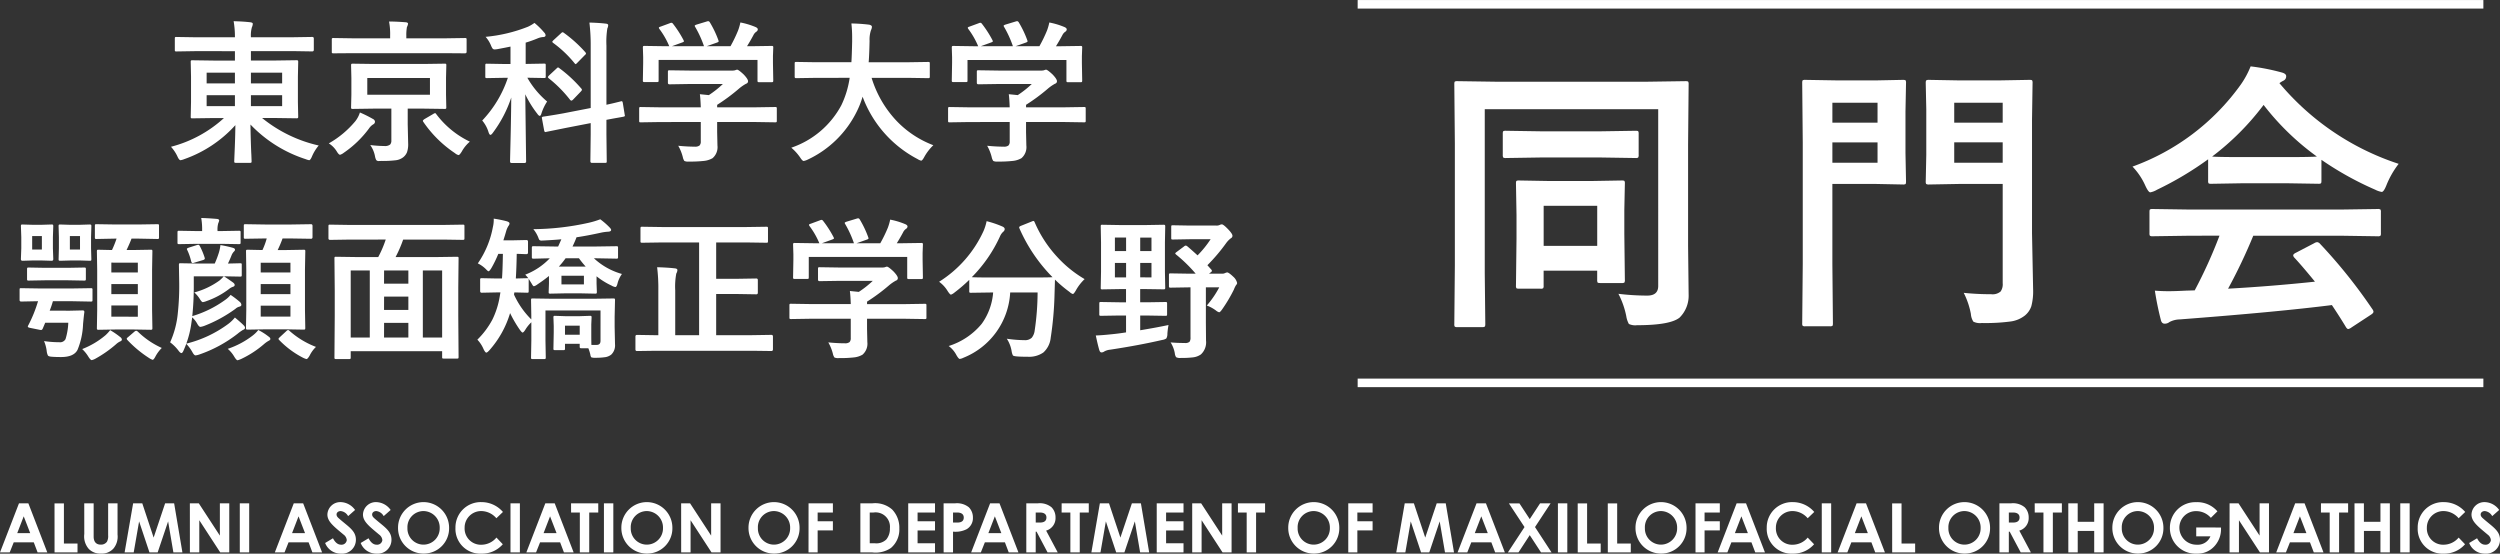
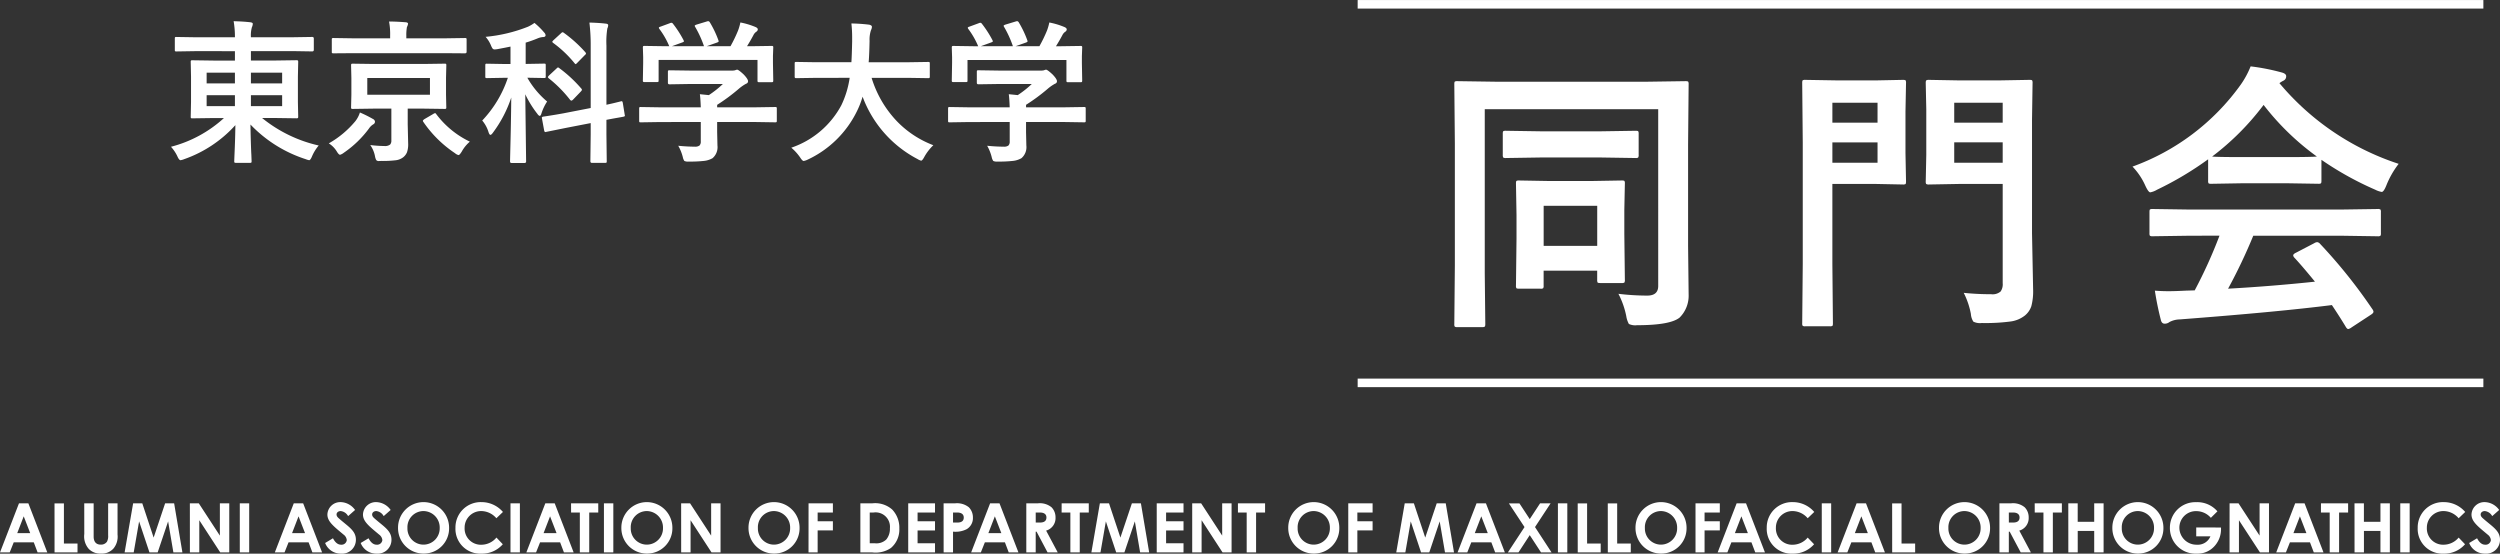
<svg xmlns="http://www.w3.org/2000/svg" width="292.584" height="64.796" viewBox="0 0 292.584 64.796">
  <rect x="0" y="0" width="292.584" height="64.796" fill="#333333" stroke="none" />
  <g id="グループ_6045" data-name="グループ 6045" transform="translate(-918.608 -2608.348)">
-     <path id="パス_15063" data-name="パス 15063" d="M12.146-12.727l-2.232.044a.278.278,0,0,1-.176-.035.328.328,0,0,1-.026-.167v-1.336q0-.141.035-.167a.328.328,0,0,1,.167-.026l2.232.035h2.61l2.268-.035q.141,0,.167.035a.3.3,0,0,1,.026.158v1.336a.278.278,0,0,1-.035.176.3.3,0,0,1-.158.026l-2.268-.044H14q-.185.51-.58,1.336h.756l2.074-.035q.141,0,.167.035a.328.328,0,0,1,.026.167l-.035,2.1v4.764l.035,2.083a.334.334,0,0,1-.031.185q-.031.035-.163.035l-2.074-.035h-1.96l-2.065.035q-.149,0-.176-.044a.355.355,0,0,1-.026-.176l.035-2.083V-9.07l-.035-2.153q0-.149.035-.176a.328.328,0,0,1,.167-.026l1.564.035a12.407,12.407,0,0,0,.536-1.336Zm2.593,9.141V-4.9h-3.1v1.31Zm-3.1-2.646h3.1V-7.409h-3.1Zm0-3.683v1.151h3.1V-9.914ZM6.785-4.289l1.494-.035q.2,0,.2.158V-4.1q-.053.334-.149,1.354A8.708,8.708,0,0,1,7.682.29q-.431.844-1.925.844-.65,0-1.081-.035-.369-.026-.457-.141A1.482,1.482,0,0,1,4.078.466a4.279,4.279,0,0,0-.316-1.2A12.28,12.28,0,0,0,5.537-.6a.727.727,0,0,0,.738-.36A7.38,7.38,0,0,0,6.6-2.883H3.9l-.29.686q-.079.167-.193.167a.971.971,0,0,1-.185-.026L2.1-2.285q-.237-.053-.237-.149a.283.283,0,0,1,.044-.123A15.545,15.545,0,0,0,3.059-5.4L1.1-5.361q-.2,0-.2-.176v-1.2q0-.141.035-.167A.328.328,0,0,1,1.1-6.926L3.3-6.891H7l2.215-.035a.32.32,0,0,1,.193.035.3.3,0,0,1,.026.158v1.2q0,.123-.044.149a.355.355,0,0,1-.176.026L7-5.4H4.8a10.65,10.65,0,0,1-.378,1.107ZM7.954-14.344,9.1-14.379q.149,0,.176.044a.328.328,0,0,1,.026.167L9.264-12.9v1.31L9.3-10.336q0,.149-.035.176a.328.328,0,0,1-.167.026l-1.143-.035H6.908l-1.239.035q-.149,0-.176-.035a.328.328,0,0,1-.026-.167L5.5-11.593V-12.9l-.035-1.266a.3.3,0,0,1,.035-.185.328.328,0,0,1,.167-.026l1.151.035Zm.018,2.9v-1.582H6.785v1.582Zm-5.563-2.9H3.489l1.169-.035q.132,0,.158.044a.328.328,0,0,1,.026.167L4.8-12.9v1.31l.044,1.257q0,.2-.185.2l-1.169-.035H2.408l-1.169.035q-.185,0-.185-.2L1.1-11.593V-12.9l-.044-1.266a.3.3,0,0,1,.035-.185.251.251,0,0,1,.149-.026Zm1.1,2.9v-1.582H2.373v1.582ZM6.513-7.849H3.92l-1.942.035A.278.278,0,0,1,1.8-7.849a.3.3,0,0,1-.026-.158V-9.149q0-.141.044-.167a.275.275,0,0,1,.158-.026l1.942.035H6.513l1.942-.035a.278.278,0,0,1,.176.035.3.3,0,0,1,.026.158v1.143q0,.141-.044.167a.275.275,0,0,1-.158.026ZM11.5-2.013a8.982,8.982,0,0,1,1.178.809.4.4,0,0,1,.193.29q0,.149-.22.229a1.937,1.937,0,0,0-.466.325A13.886,13.886,0,0,1,9.791,1.318a1.619,1.619,0,0,1-.448.176q-.141,0-.4-.413A4.24,4.24,0,0,0,8.227.2,9.549,9.549,0,0,0,10.96-1.424,4.563,4.563,0,0,0,11.5-2.013Zm3.208.141A9.678,9.678,0,0,0,17.543.07a4.151,4.151,0,0,0-.721.958q-.22.431-.352.431a1.787,1.787,0,0,1-.431-.22,13.451,13.451,0,0,1-2.522-2.1.282.282,0,0,1-.079-.149q0-.07.185-.211l.738-.633a.38.38,0,0,1,.193-.088A.345.345,0,0,1,14.7-1.872ZM29.593-12.744l-2.25.035a.278.278,0,0,1-.176-.035.3.3,0,0,1-.026-.158v-1.318q0-.141.035-.167a.328.328,0,0,1,.167-.026l2.25.035h3.146l2.268-.035q.176,0,.176.193V-12.9q0,.193-.176.193l-2.268-.035H31.676a13.636,13.636,0,0,1-.571,1.354h.967l2.074-.035q.141,0,.167.035a.3.3,0,0,1,.026.158L34.3-9.141v4.781l.035,2.065a.334.334,0,0,1-.031.185q-.031.035-.163.035l-2.074-.035H29.681l-2.065.035q-.158,0-.193-.044a.355.355,0,0,1-.026-.176l.035-2.065V-9.07L27.4-11.232q0-.141.035-.167a.416.416,0,0,1,.185-.026l1.705.035a8.615,8.615,0,0,0,.5-1.354ZM32.6-3.6V-4.878h-3.48V-3.6Zm-3.48-2.628H32.6V-7.409h-3.48ZM32.6-9.9h-3.48v1.134H32.6Zm-7,3.762a10.636,10.636,0,0,1,1.081.826.515.515,0,0,1,.176.325q0,.167-.22.22a1.08,1.08,0,0,0-.483.264,15.939,15.939,0,0,1-3.63,1.986,2.418,2.418,0,0,1-.457.123q-.158,0-.36-.343a2.882,2.882,0,0,0-.606-.773l-.088.624a11.635,11.635,0,0,1-.6,2.452,13.789,13.789,0,0,0,4.948-2.338,4.336,4.336,0,0,0,.738-.721q.729.606,1.046.932a.483.483,0,0,1,.141.255q0,.176-.255.272a5,5,0,0,0-.624.448A15.405,15.405,0,0,1,21.938.835a1.781,1.781,0,0,1-.448.105Q21.34.94,21.146.6a4.652,4.652,0,0,0-.738-1.011q-.088.246-.308.756-.132.325-.264.325-.105,0-.29-.22A4.9,4.9,0,0,0,18.519-.589a10.759,10.759,0,0,0,.905-3.48,29.551,29.551,0,0,0,.158-3.472L19.547-9.65q0-.141.035-.167a.328.328,0,0,1,.167-.026l2.065.035h1.925a11.52,11.52,0,0,0,.5-1.327,5.014,5.014,0,0,0,.167-.835,13.66,13.66,0,0,1,1.415.308q.29.079.29.22a.284.284,0,0,1-.123.229,1.474,1.474,0,0,0-.255.378q-.2.519-.448,1.028l1.424-.035q.141,0,.167.035a.3.3,0,0,1,.026.158V-8.5a.32.32,0,0,1-.035.193.3.3,0,0,1-.158.026l-1.89-.035q.615.4,1.055.721.2.149.2.29,0,.167-.237.229a1.465,1.465,0,0,0-.413.237,9.482,9.482,0,0,1-2.646,1.424,1.883,1.883,0,0,1-.431.123q-.132,0-.36-.378a3.389,3.389,0,0,0-.642-.756,9,9,0,0,0,2.962-1.406,5.59,5.59,0,0,0,.492-.483H21.287v1.1a33.578,33.578,0,0,1-.176,3.56,12.724,12.724,0,0,0,3.814-1.872A3.187,3.187,0,0,0,25.594-6.135Zm-1.1-5.977H21.63l-2.048.035a.278.278,0,0,1-.176-.035.3.3,0,0,1-.026-.158v-1.178q0-.141.044-.167a.275.275,0,0,1,.158-.026l2.048.035h.633v-.053a7.622,7.622,0,0,0-.105-1.477q.773.018,1.811.105.29.026.29.185a1.284,1.284,0,0,1-.105.316,2.578,2.578,0,0,0-.088.87v.053H24.5l2.048-.035a.32.32,0,0,1,.193.035.3.3,0,0,1,.026.158v1.178q0,.141-.044.167a.355.355,0,0,1-.176.026ZM28.837-2.03a7.122,7.122,0,0,1,1.213.773q.2.132.2.281,0,.123-.22.22a3.337,3.337,0,0,0-.466.325,11.711,11.711,0,0,1-2.716,1.784,2.894,2.894,0,0,1-.431.158q-.141,0-.4-.431a3.556,3.556,0,0,0-.756-.905,9.991,9.991,0,0,0,2.953-1.582A3.653,3.653,0,0,0,28.837-2.03Zm6.75,1.978A3.554,3.554,0,0,0,34.849.958q-.237.413-.378.413A2.371,2.371,0,0,1,34.04,1.2,10.647,10.647,0,0,1,31.28-.861.251.251,0,0,1,31.2-.993q0-.053.167-.211l.756-.7a.37.37,0,0,1,.2-.123.288.288,0,0,1,.176.105A10.038,10.038,0,0,0,35.587-.053ZM21.647-11.971a.745.745,0,0,1,.176-.035q.088,0,.167.149a7.971,7.971,0,0,1,.571,1.362.617.617,0,0,1,.018.105q0,.114-.246.185l-.967.29a.844.844,0,0,1-.22.053q-.1,0-.167-.211a6.352,6.352,0,0,0-.466-1.336.27.27,0,0,1-.035-.105q0-.079.255-.167Zm17.868-.642-2.268.035q-.2,0-.2-.176v-1.415q0-.141.035-.167a.328.328,0,0,1,.167-.026l2.268.035h10.96l2.268-.035a.32.32,0,0,1,.193.035.3.3,0,0,1,.026.158v1.415q0,.123-.044.149a.355.355,0,0,1-.176.026l-2.268-.035H45.791a14.735,14.735,0,0,1-.888,2.048h4.729l2.443-.035q.149,0,.176.035a.328.328,0,0,1,.026.167L52.242-7v3.261l.035,4.86q0,.141-.035.167a.328.328,0,0,1-.167.026H50.555q-.149,0-.176-.035a.3.3,0,0,1-.026-.158V.448h-10.7v.721a.278.278,0,0,1-.035.176.328.328,0,0,1-.167.026H37.942q-.141,0-.167-.044a.275.275,0,0,1-.026-.158l.035-4.9V-6.609L37.749-10.4q0-.149.035-.176a.328.328,0,0,1,.167-.026l2.443.035h2.479a13.185,13.185,0,0,0,.879-2.048ZM50.353-9H48.094v7.849h2.259Zm-10.7,0v7.849h2.232V-9Zm3.9,7.849H46.4V-2.865H43.559Zm0-3.226H46.4V-5.941H43.559Zm0-3.076H46.4V-9H43.559ZM54.527-9.826a10.953,10.953,0,0,0,1.767-4.263,3.578,3.578,0,0,0,.1-.835,1.133,1.133,0,0,0-.009-.141,13.844,13.844,0,0,1,1.529.308q.325.105.325.255a.489.489,0,0,1-.123.29,2.312,2.312,0,0,0-.272.624q-.149.527-.325,1.063H58.6l1.617-.035q.185,0,.185.2V-11.1q0,.193-.185.193l-.352-.009q-.36-.018-.782-.026-.026,1.591-.105,2.883l1.336-.035h.123a4.658,4.658,0,0,0-.36-.413,7.857,7.857,0,0,0,2.874-1.916q-.809.018-1.45.035l-.431.009q-.158,0-.193-.044a.355.355,0,0,1-.026-.176v-1.046q0-.141.044-.167a.355.355,0,0,1,.176-.026l2.391.035h.466q.044-.079.378-.844-.729.07-2.074.141-.141.009-.22.009a.39.39,0,0,1-.272-.07,1.277,1.277,0,0,1-.132-.281,3.7,3.7,0,0,0-.58-.984,30.685,30.685,0,0,0,6.513-.756,9.872,9.872,0,0,0,1.318-.4,8.329,8.329,0,0,1,1.072.932q.2.2.2.308,0,.185-.325.211a5.63,5.63,0,0,0-.791.1q-1.661.369-2.936.554-.141.4-.466,1.081h2.733l2.4-.035q.141,0,.167.035a.3.3,0,0,1,.026.158V-10.6a.32.32,0,0,1-.035.193.3.3,0,0,1-.158.026l-2.4-.044h-.229a7.926,7.926,0,0,0,3.278,1.837,3.353,3.353,0,0,0-.527,1.151q-.1.378-.246.378a1.272,1.272,0,0,1-.439-.167,8.665,8.665,0,0,1-1.758-1.09v.844l.035.984q0,.149-.044.176a.355.355,0,0,1-.176.026l-1.687-.035H64.731l-1.7.035a.3.3,0,0,1-.185-.035.328.328,0,0,1-.026-.167l.035-.967v-.9q-.58.475-1.345.984a1.191,1.191,0,0,1-.413.22q-.1,0-.255-.29-.36-.58-.378-.606a.437.437,0,0,1,.018.158v1.292q0,.149-.035.176a.3.3,0,0,1-.158.026l-1.477-.035a1.2,1.2,0,0,0-.044.264,9.855,9.855,0,0,0,2.021,2.9v-.483L60.759-5.52q0-.149.035-.176a.3.3,0,0,1,.158-.026l2.391.035h4.623l2.417-.035a.278.278,0,0,1,.176.035.328.328,0,0,1,.026.167l-.044,1.942V-2.4L70.585-.36a1.491,1.491,0,0,1-.431,1.2,1.515,1.515,0,0,1-.659.3,7.277,7.277,0,0,1-1.16.079,1.4,1.4,0,0,1-.527-.053A.677.677,0,0,1,67.7.861a4.3,4.3,0,0,0-.237-.756h-.791q-.158,0-.185-.035a.239.239,0,0,1-.035-.158V-.413H64.731V.123A.286.286,0,0,1,64.7.294a.286.286,0,0,1-.171.031H63.58q-.149,0-.176-.035a.328.328,0,0,1-.026-.167l.035-1.872v-.738l-.035-1a.286.286,0,0,1,.031-.171.264.264,0,0,1,.163-.031l1.283.044h1.512l1.274-.044a.278.278,0,0,1,.176.035.328.328,0,0,1,.026.167l-.035.809v.809q0,1.371.018,1.582h.615q.448,0,.448-.483V-4.315H62.446V-.809l.035,1.978q0,.141-.044.176a.355.355,0,0,1-.176.026h-1.31q-.141,0-.167-.035a.328.328,0,0,1-.026-.167l.035-1.978V-2.936a4.09,4.09,0,0,0-.686.844q-.22.36-.343.36-.079,0-.308-.308a14.168,14.168,0,0,1-1.151-1.969A11.479,11.479,0,0,1,55.881.343q-.246.272-.36.272T55.213.237A3.724,3.724,0,0,0,54.475-.9a9.62,9.62,0,0,0,1.758-2.347,9.736,9.736,0,0,0,.853-2.663l.088-.519h-.466l-1.731.035q-.176,0-.176-.2V-7.884a.3.3,0,0,1,.035-.185.23.23,0,0,1,.141-.026l1.731.035h.65q.07-.835.105-2.883h-.536a13.5,13.5,0,0,1-.817,1.679q-.229.36-.316.36t-.272-.2A3.525,3.525,0,0,0,54.527-9.826ZM66.946-7.365v-1.02H64.318v1.02ZM64.011-9.448h3.146a11.572,11.572,0,0,1-.791-.976H64.8A9.637,9.637,0,0,1,64.011-9.448ZM66.454-2.54H64.731v1.063h1.723Zm9.686-9.738-2.373.035a.278.278,0,0,1-.176-.035.3.3,0,0,1-.026-.158v-1.477q0-.141.044-.176a.275.275,0,0,1,.158-.026l2.373.035h9.773l2.382-.035q.141,0,.167.035a.328.328,0,0,1,.026.167v1.477q0,.141-.035.167a.3.3,0,0,1-.158.026l-2.382-.035H82.424v4.254h2.5l2.2-.035q.176,0,.176.193V-6.4q0,.193-.176.193l-2.2-.035h-2.5v4.816h4.21l2.25-.035q.185,0,.185.2V.229q0,.2-.185.2L86.634.4H75.384L73.151.431q-.176,0-.176-.2V-1.257q0-.2.176-.2l2.232.035h.272V-6.636a20.313,20.313,0,0,0-.141-2.742q1.257.035,2.065.132.308.026.308.211a.909.909,0,0,1-.132.4,8.333,8.333,0,0,0-.123,1.969v5.247h2.795V-12.278Zm17.3,8.93-2.25.035q-.141,0-.167-.035a.3.3,0,0,1-.026-.158V-4.9q0-.149.035-.176a.3.3,0,0,1,.158-.026l2.25.035h4.737q-.035-1.011-.105-1.529l1.046.105a11.669,11.669,0,0,0,1.635-1.292H96.864l-2.329.035q-.193,0-.193-.176V-9.185q0-.141.035-.167a.3.3,0,0,1,.158-.026l2.329.035h4.878a1.483,1.483,0,0,0,.431-.035.994.994,0,0,1,.229-.07q.176,0,.782.571.5.527.5.773a.291.291,0,0,1-.22.29,4.823,4.823,0,0,0-.861.6,21.89,21.89,0,0,1-2.522,1.863v.29h4.5l2.25-.035a.278.278,0,0,1,.176.035.328.328,0,0,1,.026.167v1.389a.264.264,0,0,1-.031.163.286.286,0,0,1-.171.031l-2.25-.035h-4.5V-2.18l.035,1.564A1.691,1.691,0,0,1,99.545.861a2.511,2.511,0,0,1-.993.316,14.317,14.317,0,0,1-1.767.079,1.05,1.05,0,0,1-.519-.07,1.164,1.164,0,0,1-.185-.448A5.208,5.208,0,0,0,95.546-.58q1.072.105,1.925.105a.835.835,0,0,0,.563-.141.671.671,0,0,0,.141-.483v-2.25Zm.044-11.118,1.081-.4a.534.534,0,0,1,.193-.053q.1,0,.2.141a12.534,12.534,0,0,1,1.2,1.872.5.5,0,0,1,.053.149q0,.062-.22.141l-1.187.431h3.744a12.157,12.157,0,0,0-1.028-2.25.3.3,0,0,1-.053-.132q0-.062.22-.141l1.187-.36a.647.647,0,0,1,.167-.035q.105,0,.193.141a11.874,11.874,0,0,1,.993,2.092.512.512,0,0,1,.026.123q0,.07-.229.149l-1.169.413h2.777A16.333,16.333,0,0,0,102.516-14a6,6,0,0,0,.272-.949,8.821,8.821,0,0,1,1.775.536q.255.114.255.272a.341.341,0,0,1-.176.272,1.046,1.046,0,0,0-.343.413q-.378.7-.738,1.274h.466l2.373-.035a.32.32,0,0,1,.193.035.3.3,0,0,1,.026.158l-.035.976v.826l.035,2.013q0,.158-.044.193a.355.355,0,0,1-.176.026h-1.415q-.149,0-.176-.044a.355.355,0,0,1-.026-.176v-2.373H93.261v2.373q0,.149-.035.176a.3.3,0,0,1-.158.026H91.644a.32.32,0,0,1-.193-.035.328.328,0,0,1-.026-.167l.035-2.03v-.668l-.035-1.116q0-.141.044-.167a.355.355,0,0,1,.176-.026l2.373.035H94.5a9.271,9.271,0,0,0-1.151-2.013.32.32,0,0,1-.062-.141Q93.287-14.405,93.48-14.467Zm32.063,6.478a5.4,5.4,0,0,0-1.037,1.345q-.237.4-.343.4a.962.962,0,0,1-.378-.237,15.178,15.178,0,0,1-1.714-1.45q0,.07-.053,1.784a39.25,39.25,0,0,1-.448,5.036A2.667,2.667,0,0,1,120.718.6a2.914,2.914,0,0,1-1.828.5q-.791,0-1.23-.035t-.51-.123A1.727,1.727,0,0,1,117,.431a3.8,3.8,0,0,0-.562-1.441,14.623,14.623,0,0,0,2.057.167,1.136,1.136,0,0,0,.861-.281,1.659,1.659,0,0,0,.343-.835,31.069,31.069,0,0,0,.343-4.465h-3.208a8.721,8.721,0,0,1-5.467,7.638,1.344,1.344,0,0,1-.439.141q-.123,0-.378-.431a3.135,3.135,0,0,0-.914-1.081,8.173,8.173,0,0,0,3.867-2.6,7.177,7.177,0,0,0,1.336-3.665h-.22l-2.373.035a.278.278,0,0,1-.176-.035.3.3,0,0,1-.026-.158V-7.9a18.638,18.638,0,0,1-1.74,1.494,1.282,1.282,0,0,1-.4.237q-.114,0-.378-.4a3.7,3.7,0,0,0-1.011-1.107,13.75,13.75,0,0,0,5.2-5.941,5.767,5.767,0,0,0,.36-1.151,11.546,11.546,0,0,1,1.863.633q.255.114.255.308a.423.423,0,0,1-.141.272,1.486,1.486,0,0,0-.413.571,16.466,16.466,0,0,1-3.3,4.772q.51.035,2.268.035h4.843q1.978,0,2.338-.035a18.889,18.889,0,0,1-3.867-5.7.475.475,0,0,1-.035-.141q0-.079.2-.167l1.274-.51a.6.6,0,0,1,.2-.062q.079,0,.141.158a14.252,14.252,0,0,0,2.637,4.052A13.693,13.693,0,0,0,125.543-7.989Zm9.439,2.681a.3.3,0,0,1,.185.035.328.328,0,0,1,.026.167v1.222q0,.141-.035.167a.355.355,0,0,1-.176.026l-2.145-.035h-.791V-2q1.9-.316,3.313-.615a8.931,8.931,0,0,0-.132,1.046.971.971,0,0,1-.132.536,1.206,1.206,0,0,1-.475.167Q131.9-.237,128.54.272a1.781,1.781,0,0,0-.677.2.6.6,0,0,1-.343.123q-.167,0-.255-.272-.167-.554-.413-1.714.694-.018,1.837-.141.826-.079,1.705-.22V-3.727H129.6l-2.136.035a.278.278,0,0,1-.176-.035.3.3,0,0,1-.026-.158V-5.106q0-.149.035-.176a.328.328,0,0,1,.167-.026l2.136.035h.791V-6.82h-.668l-2.1.035q-.141,0-.167-.035a.3.3,0,0,1-.026-.158l.035-1.854V-12.3l-.035-1.846q0-.149.035-.176a.3.3,0,0,1,.158-.026l2.1.035h2.953l2.083-.035q.158,0,.185.035a.258.258,0,0,1,.035.167l-.035,1.846v3.463l.035,1.854q0,.141-.044.167a.355.355,0,0,1-.176.026L132.68-6.82h-.633v1.547h.791Zm-1.617-2.883V-9.879h-1.318v1.688Zm-4.28,0h1.31V-9.879h-1.31Zm4.28-4.658h-1.318v1.582h1.318Zm-4.28,1.582h1.31V-12.85h-1.31Zm8.473-.562q.422.352,1.2,1.063a11.976,11.976,0,0,0,1.529-1.89h-2.417l-2,.035q-.141,0-.167-.035a.3.3,0,0,1-.026-.158v-1.274q0-.149.035-.176a.3.3,0,0,1,.158-.026l2,.035h3.067a.822.822,0,0,0,.413-.07.579.579,0,0,1,.255-.07q.176,0,.712.554t.527.791a.334.334,0,0,1-.2.29,2.809,2.809,0,0,0-.554.58,21.143,21.143,0,0,1-2.18,2.566q.431.483.448.5a.252.252,0,0,1,.079.158q0,.088-.149.185l-.193.149h1.529a.7.7,0,0,0,.325-.062,1.224,1.224,0,0,1,.264-.088q.2,0,.721.5a1.388,1.388,0,0,1,.457.747.423.423,0,0,1-.132.246,2.9,2.9,0,0,0-.246.51,17.347,17.347,0,0,1-1.389,2.338q-.229.325-.343.325a.993.993,0,0,1-.36-.2,4.237,4.237,0,0,0-1.081-.589A11.136,11.136,0,0,0,141.3-7.022h-1.564V-2.9l.018,2.109a1.92,1.92,0,0,1-.6,1.617,2.02,2.02,0,0,1-.905.343,10.961,10.961,0,0,1-1.45.07.963.963,0,0,1-.545-.088A.976.976,0,0,1,136.1.686a3.571,3.571,0,0,0-.492-1.266q.765.07,1.661.07a.758.758,0,0,0,.554-.141.832.832,0,0,0,.114-.519V-7.022h-.167l-2.162.035q-.141,0-.167-.035a.3.3,0,0,1-.026-.158V-8.446a.3.3,0,0,1,.035-.185.3.3,0,0,1,.158-.026l2.162.035h.773a17.074,17.074,0,0,0-2.285-2.232q-.105-.088-.105-.141t.158-.167l.87-.65a.365.365,0,0,1,.2-.1A.359.359,0,0,1,137.558-11.83Z" transform="translate(920 2649)" fill="#fff" />
    <path id="パス_15065" data-name="パス 15065" d="M-34.983-1.418a28.463,28.463,0,0,0,3.368.209q1.289,0,1.289-1.128V-23.026h-20.3V-3.851l.064,5.978q0,.258-.081.306a.6.6,0,0,1-.306.048h-2.884a.484.484,0,0,1-.3-.056.484.484,0,0,1-.056-.3l.064-6.9v-14.2l-.064-6.961q0-.274.064-.322a.6.6,0,0,1,.306-.048l4.383.064h17.918l4.383-.064q.274,0,.322.064a.6.6,0,0,1,.048.306l-.064,7.058V-7.058l.064,5.72A3.605,3.605,0,0,1-27.828,1.37q-1.112.886-4.979.886a1.736,1.736,0,0,1-.951-.145,2.783,2.783,0,0,1-.306-.918A9.79,9.79,0,0,0-34.983-1.418Zm-9.12-.6h-2.5q-.274,0-.322-.064a.555.555,0,0,1-.048-.29l.064-5.543v-2.707l-.064-3.706q0-.258.064-.306a.555.555,0,0,1,.29-.048l3.642.064h4.721l3.674-.064q.258,0,.306.064a.555.555,0,0,1,.048.29l-.064,3.11v2.771l.064,5.382a.566.566,0,0,1-.056.33.524.524,0,0,1-.314.056h-2.5q-.274,0-.322-.064a.71.71,0,0,1-.048-.322V-4.125h-6.268v1.756a.484.484,0,0,1-.056.3A.524.524,0,0,1-44.1-2.014Zm.371-9.7v4.689h6.268v-4.689Zm-.29-5.656-4.125.064a.51.51,0,0,1-.322-.064.71.71,0,0,1-.048-.322v-2.449q0-.258.064-.306a.6.6,0,0,1,.306-.048l4.125.064h6.929l4.125-.064q.258,0,.306.064a.555.555,0,0,1,.048.29v2.449a.548.548,0,0,1-.064.338.555.555,0,0,1-.29.048l-4.125-.064ZM5.43-1.531a31.258,31.258,0,0,0,3.207.161,1.444,1.444,0,0,0,1.112-.322,1.477,1.477,0,0,0,.242-.967V-14.276H4.947l-3.561.064a.588.588,0,0,1-.354-.064.6.6,0,0,1-.048-.306l.064-3.11v-5.3L.983-26.087q0-.274.081-.322a.65.65,0,0,1,.322-.048l3.561.064H9.523l3.593-.064q.274,0,.322.064a.6.6,0,0,1,.048.306l-.064,4.318V-8.508l.129,6.574A6.827,6.827,0,0,1,13.342.032a2.388,2.388,0,0,1-.741,1.08,3.419,3.419,0,0,1-1.692.709A22.334,22.334,0,0,1,7.541,2a1.722,1.722,0,0,1-.983-.161,1.9,1.9,0,0,1-.29-.9A9.218,9.218,0,0,0,5.43-1.531ZM4.318-16.758H9.99v-2.385H4.318ZM9.99-23.783H4.318v2.336H9.99Zm-14.873-2.61,3.19-.064q.274,0,.322.064a.6.6,0,0,1,.048.306l-.064,3.352v4.818l.064,3.335q0,.274-.064.322a.6.6,0,0,1-.306.048l-3.19-.064h-5.06V-4.9l.064,6.929q0,.258-.064.306a.555.555,0,0,1-.29.048h-2.884a.484.484,0,0,1-.3-.056.484.484,0,0,1-.056-.3l.064-6.929V-19.11l-.064-6.977q0-.274.064-.322a.6.6,0,0,1,.306-.048l3.819.064Zm.226,9.636v-2.385H-9.942v2.385Zm0-7.025H-9.942v2.336h5.285ZM31.921-8.218l-4.367.064a.548.548,0,0,1-.338-.064.555.555,0,0,1-.048-.29v-2.481q0-.258.064-.306a.65.65,0,0,1,.322-.048l4.367.064H49.5l4.367-.064a.548.548,0,0,1,.338.064.555.555,0,0,1,.048.29v2.481a.484.484,0,0,1-.056.3.566.566,0,0,1-.33.056L49.5-8.218H39.317a62.9,62.9,0,0,1-2.949,6.2q5.156-.29,10.167-.822-1.515-1.853-2.4-2.8a.455.455,0,0,1-.145-.274q0-.161.338-.322l2.111-1.1a.793.793,0,0,1,.354-.129.53.53,0,0,1,.338.193A60.86,60.86,0,0,1,53.271.4a.511.511,0,0,1,.113.274q0,.161-.274.338l-2.288,1.5a1,1,0,0,1-.387.193q-.129,0-.274-.226Q49.5,1.37,48.518-.1,42.121.709,30.7,1.579a2.684,2.684,0,0,0-1.192.306.876.876,0,0,1-.564.193q-.354,0-.451-.467a34.558,34.558,0,0,1-.693-3.4q.757.064,1.6.064.806,0,2-.064l1.063-.032a55.472,55.472,0,0,0,2.9-6.4Zm24.412-8.411a10.352,10.352,0,0,0-1.418,2.465q-.322.822-.564.822a2.582,2.582,0,0,1-.757-.258,37.223,37.223,0,0,1-6.3-3.5v2.449q0,.258-.064.306a.555.555,0,0,1-.29.048L43.2-14.357H38.125l-3.738.064q-.258,0-.306-.064a.555.555,0,0,1-.048-.29v-2.514A38.206,38.206,0,0,1,28.054-13.6a2.374,2.374,0,0,1-.79.306q-.226,0-.6-.822a7.684,7.684,0,0,0-1.482-2.191,26.761,26.761,0,0,0,12.665-9.587,10.3,10.3,0,0,0,1.16-2.143,24.947,24.947,0,0,1,3.561.693q.6.145.6.451a.551.551,0,0,1-.322.532,2.658,2.658,0,0,0-.467.29A30.6,30.6,0,0,0,56.333-16.629ZM34.5-17.483q.58.064,3.625.064H43.2q2.836,0,3.561-.064a30.239,30.239,0,0,1-6.236-6.042A30.589,30.589,0,0,1,34.5-17.483Z" transform="translate(1143 2644.152)" fill="#fff" />
    <path id="パス_15061" data-name="パス 15061" d="M-18612-16300.3h131.746" transform="translate(19689.5 18909.152)" fill="none" stroke="#fff" stroke-width="1" />
    <path id="パス_15062" data-name="パス 15062" d="M-18612-16300.3h131.746" transform="translate(19689.5 18953.457)" fill="none" stroke="#fff" stroke-width="1" />
    <path id="パス_15066" data-name="パス 15066" d="M-146.392,0h1.136l.472-1.184h2.344L-141.992,0h1.136l-2.216-5.744h-1.1Zm3.536-2.256h-1.52l.76-1.968ZM-140.008,0h2.688V-1.04h-1.592v-4.7h-1.1Zm3.48-2.152A2.219,2.219,0,0,0-136-.408a1.863,1.863,0,0,0,1.424.544A1.817,1.817,0,0,0-133.1-.472a2.176,2.176,0,0,0,.464-1.616V-5.744h-1.1v3.736a1.41,1.41,0,0,1-.136.752.847.847,0,0,1-.728.344c-.528,0-.832-.32-.832-.944V-5.744h-1.1ZM-131.808,0h1.064l.632-3.632L-128.9,0h.96l1.224-3.632L-126.1,0h1.056l-.968-5.744h-1.056l-1.344,4.008-1.328-4.008h-1.072Zm7.64,0h1.1V-3.768L-120.616,0h1.056V-5.744h-1.1v3.776l-2.464-3.776h-1.048Zm5.84,0h1.1V-5.744h-1.1Zm4.1,0h1.136l.472-1.184h2.344L-109.832,0h1.136l-2.216-5.744h-1.1Zm3.536-2.256h-1.52l.76-1.968Zm2.352,1.152A1.956,1.956,0,0,0-106.5.144a1.624,1.624,0,0,0,1.76-1.632c0-1.048-.856-1.5-1.928-2.44-.168-.144-.336-.288-.336-.512s.2-.4.488-.4a1.124,1.124,0,0,1,.864.592l.816-.72a2.141,2.141,0,0,0-1.664-.92,1.509,1.509,0,0,0-1.576,1.448c0,.816.7,1.36,1.9,2.36a.9.9,0,0,1,.368.64.61.61,0,0,1-.664.536c-.384,0-.688-.256-.952-.752Zm4.16,0A1.956,1.956,0,0,0-102.336.144a1.624,1.624,0,0,0,1.76-1.632c0-1.048-.856-1.5-1.928-2.44-.168-.144-.336-.288-.336-.512s.2-.4.488-.4a1.124,1.124,0,0,1,.864.592l.816-.72a2.141,2.141,0,0,0-1.664-.92,1.509,1.509,0,0,0-1.576,1.448c0,.816.7,1.36,1.9,2.36a.9.9,0,0,1,.368.64.61.61,0,0,1-.664.536c-.384,0-.688-.256-.952-.752Zm7.368-4.784A2.986,2.986,0,0,0-99.808-2.88,2.981,2.981,0,0,0-96.8.136a2.952,2.952,0,0,0,2.968-2.992A3,3,0,0,0-96.816-5.888Zm-.008,1.048a1.921,1.921,0,0,1,1.888,1.976A1.9,1.9,0,0,1-96.808-.912a1.881,1.881,0,0,1-1.9-1.944A1.884,1.884,0,0,1-96.824-4.84Zm8.528,3.1A2.3,2.3,0,0,1-90.032-.9,1.9,1.9,0,0,1-92.016-2.88a1.933,1.933,0,0,1,1.96-1.96A2.352,2.352,0,0,1-88.3-4l.768-.736a3.306,3.306,0,0,0-2.5-1.152A2.96,2.96,0,0,0-93.088-2.88,2.9,2.9,0,0,0-90.048.144a3.218,3.218,0,0,0,2.5-1.1ZM-86.648,0h1.1V-5.744h-1.1Zm1.856,0h1.136l.472-1.184h2.344L-80.392,0h1.136l-2.216-5.744h-1.1Zm3.536-2.256h-1.52l.76-1.968Zm1.7-2.416h1.024V0h1.1V-4.672h1.056V-5.744H-79.56ZM-75.712,0h1.1V-5.744h-1.1Zm5.032-5.888A2.986,2.986,0,0,0-73.672-2.88,2.981,2.981,0,0,0-70.664.136,2.952,2.952,0,0,0-67.7-2.856,3,3,0,0,0-70.68-5.888Zm-.008,1.048A1.921,1.921,0,0,1-68.8-2.864,1.9,1.9,0,0,1-70.672-.912a1.881,1.881,0,0,1-1.9-1.944A1.884,1.884,0,0,1-70.688-4.84ZM-66.672,0h1.1V-3.768L-63.12,0h1.056V-5.744h-1.1v3.776l-2.464-3.776h-1.048ZM-55.8-5.888A2.986,2.986,0,0,0-58.792-2.88,2.981,2.981,0,0,0-55.784.136a2.952,2.952,0,0,0,2.968-2.992A3,3,0,0,0-55.8-5.888Zm-.008,1.048A1.921,1.921,0,0,1-53.92-2.864,1.9,1.9,0,0,1-55.792-.912a1.881,1.881,0,0,1-1.9-1.944A1.884,1.884,0,0,1-55.808-4.84ZM-51.768,0H-50.7V-2.576h1.784V-3.648H-50.7V-4.672h1.784V-5.744h-2.848ZM-45.7,0h1.4a3.186,3.186,0,0,0,2.176-.52,2.819,2.819,0,0,0,.984-2.28,3.071,3.071,0,0,0-.832-2.216,3.013,3.013,0,0,0-2.344-.728H-45.7Zm1.544-4.672a1.686,1.686,0,0,1,1.912,1.848,1.939,1.939,0,0,1-.424,1.312,1.679,1.679,0,0,1-1.36.44h-.576v-3.6ZM-40.1,0h3.136V-1.072h-2.04v-1.5h2.04V-3.648h-2.04V-4.672h2.04V-5.744H-40.1Zm4.144,0h1.1V-2.432a2.888,2.888,0,0,0,1.6-.288,1.5,1.5,0,0,0,.728-1.36A1.686,1.686,0,0,0-33-5.28a2.2,2.2,0,0,0-1.624-.464H-35.96Zm1.1-4.672h.464c.52,0,.792.208.792.592s-.248.584-.744.584h-.512ZM-32.736,0H-31.6l.472-1.184h2.344L-28.336,0H-27.2l-2.216-5.744h-1.1ZM-29.2-2.256h-1.52l.76-1.968ZM-26.28,0h1.1V-2.432h.1L-23.792,0H-22.6l-1.36-2.552a1.516,1.516,0,0,0,1.1-1.528,1.666,1.666,0,0,0-.464-1.2,2.151,2.151,0,0,0-1.624-.464H-26.28Zm1.1-4.672h.472c.52,0,.784.208.784.584,0,.392-.256.592-.752.592h-.5Zm3.032,0h1.024V0h1.1V-4.672h1.056V-5.744h-3.176ZM-18.664,0H-17.6l.632-3.632L-15.76,0h.96l1.224-3.632L-12.96,0H-11.9l-.968-5.744h-1.056l-1.344,4.008L-16.6-5.744h-1.072Zm7.648,0H-7.88V-1.072H-9.92v-1.5h2.04V-3.648H-9.92V-4.672h2.04V-5.744h-3.136Zm4.152,0h1.1V-3.768L-3.312,0h1.056V-5.744h-1.1v3.776L-5.816-5.744H-6.864Zm5.352-4.672H-.488V0h1.1V-4.672H1.664V-5.744H-1.512Zm8.88-1.216A2.986,2.986,0,0,0,4.376-2.88,2.981,2.981,0,0,0,7.384.136a2.952,2.952,0,0,0,2.968-2.992A3,3,0,0,0,7.368-5.888ZM7.36-4.84A1.921,1.921,0,0,1,9.248-2.864,1.9,1.9,0,0,1,7.376-.912a1.881,1.881,0,0,1-1.9-1.944A1.884,1.884,0,0,1,7.36-4.84ZM11.4,0h1.064V-2.576h1.784V-3.648H12.464V-4.672h1.784V-5.744H11.4Zm5.616,0H18.08l.632-3.632L19.92,0h.96L22.1-3.632,22.72,0h1.056l-.968-5.744H21.752L20.408-1.736,19.08-5.744H18.008Zm7.176,0h1.136L25.8-1.184h2.344L28.592,0h1.136L27.512-5.744h-1.1Zm3.536-2.256h-1.52l.76-1.968Zm4.3-.712L30.08,0h1.24l1.32-2.024L33.96,0h1.232L33.256-2.968,35.08-5.744H33.848L32.64-3.9l-1.208-1.84H30.2ZM35.936,0h1.1V-5.744h-1.1Zm2.32,0h2.688V-1.04H39.352v-4.7h-1.1Zm3.52,0h2.688V-1.04H42.872v-4.7h-1.1Zm6.232-5.888A2.986,2.986,0,0,0,45.016-2.88,2.981,2.981,0,0,0,48.024.136a2.952,2.952,0,0,0,2.968-2.992A3,3,0,0,0,48.008-5.888ZM48-4.84a1.921,1.921,0,0,1,1.888,1.976A1.9,1.9,0,0,1,48.016-.912a1.881,1.881,0,0,1-1.9-1.944A1.884,1.884,0,0,1,48-4.84ZM52.04,0H53.1V-2.576h1.784V-3.648H53.1V-4.672h1.784V-5.744H52.04Zm2.592,0h1.136l.472-1.184h2.344L59.032,0h1.136L57.952-5.744h-1.1Zm3.536-2.256h-1.52l.76-1.968Zm7,.52A2.3,2.3,0,0,1,63.432-.9,1.9,1.9,0,0,1,61.448-2.88a1.933,1.933,0,0,1,1.96-1.96,2.352,2.352,0,0,1,1.76.84l.768-.736a3.306,3.306,0,0,0-2.5-1.152A2.96,2.96,0,0,0,60.376-2.88,2.9,2.9,0,0,0,63.416.144a3.218,3.218,0,0,0,2.5-1.1ZM66.816,0h1.1V-5.744h-1.1Zm1.856,0h1.136l.472-1.184h2.344L73.072,0h1.136L71.992-5.744h-1.1Zm3.536-2.256h-1.52l.76-1.968ZM75.056,0h2.688V-1.04H76.152v-4.7h-1.1Zm8.472-5.888A2.986,2.986,0,0,0,80.536-2.88,2.981,2.981,0,0,0,83.544.136a2.952,2.952,0,0,0,2.968-2.992A3,3,0,0,0,83.528-5.888ZM83.52-4.84a1.921,1.921,0,0,1,1.888,1.976A1.9,1.9,0,0,1,83.536-.912a1.881,1.881,0,0,1-1.9-1.944A1.884,1.884,0,0,1,83.52-4.84ZM87.608,0h1.1V-2.432h.1L90.1,0h1.192l-1.36-2.552a1.516,1.516,0,0,0,1.1-1.528,1.666,1.666,0,0,0-.464-1.2,2.151,2.151,0,0,0-1.624-.464H87.608Zm1.1-4.672h.472c.52,0,.784.208.784.584,0,.392-.256.592-.752.592h-.5Zm3.032,0H92.76V0h1.1V-4.672h1.056V-5.744H91.736ZM95.672,0h1.1V-2.512H98.7V0h1.1V-5.744H98.7v2.16H96.768v-2.16h-1.1Zm8.144-5.888a2.986,2.986,0,0,0-2.992,3.008A2.981,2.981,0,0,0,103.832.136,2.952,2.952,0,0,0,106.8-2.856,3,3,0,0,0,103.816-5.888Zm-.008,1.048A1.921,1.921,0,0,1,105.7-2.864a1.9,1.9,0,0,1-1.872,1.952,1.881,1.881,0,0,1-1.9-1.944A1.884,1.884,0,0,1,103.808-4.84Zm6.832,1.92v1.04H112.3a1.581,1.581,0,0,1-1.576.976,2,2,0,0,1-2.056-1.984,1.935,1.935,0,0,1,1.984-1.944,2.252,2.252,0,0,1,1.7.784l.768-.76a3.1,3.1,0,0,0-2.48-1.072,2.975,2.975,0,0,0-3.08,2.976A2.993,2.993,0,0,0,110.68.144a2.663,2.663,0,0,0,2.168-.96,2.935,2.935,0,0,0,.688-2.1Zm3.9,2.92h1.1V-3.768L118.1,0h1.056V-5.744h-1.1v3.776l-2.464-3.776h-1.048ZM120,0h1.136l.472-1.184h2.344L124.4,0h1.136L123.32-5.744h-1.1Zm3.536-2.256h-1.52l.76-1.968Zm1.7-2.416h1.024V0h1.1V-4.672h1.056V-5.744h-3.176ZM129.168,0h1.1V-2.512H132.2V0h1.1V-5.744h-1.1v2.16h-1.936v-2.16h-1.1Zm5.352,0h1.1V-5.744h-1.1Zm6.832-1.736a2.3,2.3,0,0,1-1.736.832,1.9,1.9,0,0,1-1.984-1.976,1.933,1.933,0,0,1,1.96-1.96,2.352,2.352,0,0,1,1.76.84l.768-.736a3.306,3.306,0,0,0-2.5-1.152A2.96,2.96,0,0,0,136.56-2.88,2.9,2.9,0,0,0,139.6.144a3.218,3.218,0,0,0,2.5-1.1Zm1.232.632A1.956,1.956,0,0,0,144.432.144a1.624,1.624,0,0,0,1.76-1.632c0-1.048-.856-1.5-1.928-2.44-.168-.144-.336-.288-.336-.512s.2-.4.488-.4a1.124,1.124,0,0,1,.864.592l.816-.72a2.141,2.141,0,0,0-1.664-.92,1.509,1.509,0,0,0-1.576,1.448c0,.816.7,1.36,1.9,2.36a.9.9,0,0,1,.368.64.61.61,0,0,1-.664.536c-.384,0-.688-.256-.952-.752Z" transform="translate(1065 2673)" fill="#fff" />
    <path id="パス_15100" data-name="パス 15100" d="M3.347-13.273l-2.224.035q-.141,0-.168-.035a.3.3,0,0,1-.026-.159v-1.306q0-.141.035-.168a.3.3,0,0,1,.159-.026l2.224.035H7.963a10.821,10.821,0,0,0-.15-1.88q1.112.026,1.951.124.291.035.291.185a1.138,1.138,0,0,1-.106.4A3.528,3.528,0,0,0,9.835-14.9h4.952l2.224-.035q.185,0,.185.194v1.306q0,.194-.185.194l-2.224-.035H9.835v1.1h2.807l2.507-.035q.159,0,.194.044a.356.356,0,0,1,.026.177l-.035,1.695v2.983l.035,1.695q0,.141-.035.172a.336.336,0,0,1-.185.031l-2.507-.035h-1.5A16.127,16.127,0,0,0,17.77-2.231a4.95,4.95,0,0,0-.777,1.253q-.194.468-.344.468a2.056,2.056,0,0,1-.415-.124A15.5,15.5,0,0,1,9.782-4.685q.018,1.4.079,3.019.009.238.026.53.026.662.026.733a.279.279,0,0,1-.035.177A.329.329,0,0,1,9.711-.2H8.087q-.15,0-.177-.044A.276.276,0,0,1,7.884-.4q0-.071.026-.724Q8-3.052,8.016-4.614A14.529,14.529,0,0,1,2.032-.634,1.891,1.891,0,0,1,1.6-.51q-.168,0-.362-.432A4.464,4.464,0,0,0,.479-2.081a14.6,14.6,0,0,0,6.2-3.363H5.5l-2.507.035q-.15,0-.177-.035a.329.329,0,0,1-.026-.168l.035-1.695V-10.29l-.035-1.695a.322.322,0,0,1,.035-.194.329.329,0,0,1,.168-.026L5.5-12.17H7.963v-1.1ZM13.489-6.839v-1.28H9.835v1.28Zm0-3.919H9.835V-9.5h3.654ZM4.653-6.839h3.31v-1.28H4.653Zm0-2.657h3.31v-1.262H4.653Zm19.595-2.277h5.764l2.489-.035q.15,0,.177.035a.329.329,0,0,1,.026.168l-.035,1.456v1.977L32.7-6.715a.287.287,0,0,1-.031.172.287.287,0,0,1-.172.031l-2.489-.035H28.185V-4.72l.053,2.277A2.77,2.77,0,0,1,28.1-1.437a1.45,1.45,0,0,1-.441.583,1.8,1.8,0,0,1-.891.353,12.965,12.965,0,0,1-1.7.079l-.238.009A.376.376,0,0,1,24.5-.528a1.537,1.537,0,0,1-.141-.432A3.35,3.35,0,0,0,23.8-2.284a15,15,0,0,0,1.659.115.976.976,0,0,0,.671-.177.679.679,0,0,0,.141-.477V-6.547H24.248l-2.471.035a.322.322,0,0,1-.194-.035.329.329,0,0,1-.026-.168l.035-1.456v-1.977l-.035-1.456q0-.15.044-.177a.356.356,0,0,1,.177-.026Zm6.54,3.6v-1.959H23.454v1.959Zm-8.977-4.863-2.3.018a.3.3,0,0,1-.185-.035.23.23,0,0,1-.026-.141v-1.421q0-.141.035-.168a.389.389,0,0,1,.177-.026l2.3.035h4.316v-.309A7.784,7.784,0,0,0,26-16.742q.839,0,1.951.088.274.026.274.185a1.4,1.4,0,0,1-.132.38,5.245,5.245,0,0,0-.071,1.024v.291H32.58l2.295-.035a.279.279,0,0,1,.177.035.3.3,0,0,1,.026.159v1.421q0,.177-.2.177l-2.295-.018ZM35.458-2.681a4.138,4.138,0,0,0-.944,1.156q-.256.415-.38.415a.957.957,0,0,1-.415-.221,13.647,13.647,0,0,1-3.707-3.663.257.257,0,0,1-.053-.132q0-.062.185-.194l1.042-.609a.541.541,0,0,1,.2-.088q.071,0,.159.141A10.659,10.659,0,0,0,35.458-2.681Zm-16.505.2a11.234,11.234,0,0,0,3.107-2.6,3.183,3.183,0,0,0,.53-1.015,14.471,14.471,0,0,1,1.553.777.373.373,0,0,1,.212.309.358.358,0,0,1-.212.309,1.6,1.6,0,0,0-.494.485,12.256,12.256,0,0,1-2.939,2.833,1.334,1.334,0,0,1-.441.238q-.15,0-.38-.38A2.9,2.9,0,0,0,18.952-2.478Zm24.061-14.1a8.546,8.546,0,0,1,1.139,1.121.523.523,0,0,1,.168.318q0,.221-.327.221a2.028,2.028,0,0,0-.618.159,13.914,13.914,0,0,1-1.386.494v2.489h.159l1.986-.035q.15,0,.177.035a.329.329,0,0,1,.026.168v1.28a.279.279,0,0,1-.035.177.33.33,0,0,1-.168.026l-1.951-.035A10.333,10.333,0,0,0,44.5-7.377a5.7,5.7,0,0,0-.662,1.386q-.079.291-.2.291t-.309-.274a12.129,12.129,0,0,1-1.386-2.251L42.042-.36q0,.177-.2.177H40.356q-.194,0-.194-.177,0-.1.026-1.209.088-3.389.115-6.276a14.385,14.385,0,0,1-2.118,4.078q-.2.291-.318.291t-.221-.309a3.82,3.82,0,0,0-.741-1.368,13.374,13.374,0,0,0,3-5h-.45l-1.995.035q-.141,0-.168-.035a.329.329,0,0,1-.026-.168v-1.28q0-.15.035-.177a.3.3,0,0,1,.159-.026l1.995.035h.759v-2.039q-.538.115-1.483.291a2.862,2.862,0,0,1-.371.044.3.3,0,0,1-.256-.124,2.031,2.031,0,0,1-.185-.371,3.627,3.627,0,0,0-.618-.98,17.827,17.827,0,0,0,4.978-1.192A4.794,4.794,0,0,0,43.013-16.574ZM46.376-5.991,49.6-6.618v-7.273a21.91,21.91,0,0,0-.15-2.727q1.077.026,1.907.124.291.026.291.185a.927.927,0,0,1-.1.38,9.866,9.866,0,0,0-.106,2V-7q.706-.15,1.262-.291.079-.018.318-.079l.132-.035a.716.716,0,0,1,.088-.009q.071,0,.115.194l.229,1.412a.374.374,0,0,1,.018.088q0,.088-.194.124-.026.009-.627.115-.618.106-1.342.247v1.686L51.478-.4a.279.279,0,0,1-.035.177.33.33,0,0,1-.168.026H49.739q-.177,0-.177-.2L49.6-3.529V-4.853l-2.913.565-2.313.468a.374.374,0,0,1-.088.018Q44.2-3.8,44.152-4L43.9-5.374a.5.5,0,0,1-.018-.115q0-.088.177-.124.035,0,.706-.106Q45.5-5.833,46.376-5.991Zm-.441-5.287a15.686,15.686,0,0,1,2.551,2.365.272.272,0,0,1,.088.159q0,.079-.141.221l-.883.918q-.132.132-.2.132a.244.244,0,0,1-.159-.088A14.62,14.62,0,0,0,44.7-10.087q-.106-.1-.106-.141,0-.062.132-.2l.874-.812q.115-.124.177-.124A.309.309,0,0,1,45.935-11.278Zm.512-4.148a15.465,15.465,0,0,1,2.516,2.268.36.36,0,0,1,.088.159q0,.079-.132.185l-.883.9q-.15.159-.194.159t-.132-.106a13.216,13.216,0,0,0-2.489-2.365q-.115-.088-.115-.141t.15-.2l.865-.794q.124-.124.185-.124A.322.322,0,0,1,46.447-15.427ZM57.727-4.976l-2.26.035q-.141,0-.168-.035a.3.3,0,0,1-.026-.159V-6.53q0-.15.035-.177a.3.3,0,0,1,.159-.026l2.26.035h4.757q-.035-1.015-.106-1.536l1.05.106a11.718,11.718,0,0,0,1.642-1.3h-3.9L58.83-9.39q-.194,0-.194-.177v-1.271q0-.141.035-.168a.3.3,0,0,1,.159-.026L61.169-11h4.9a1.489,1.489,0,0,0,.432-.035,1,1,0,0,1,.229-.071q.177,0,.786.574.5.53.5.777a.293.293,0,0,1-.221.291,4.844,4.844,0,0,0-.865.6A21.983,21.983,0,0,1,64.4-6.989V-6.7h4.519l2.26-.035a.279.279,0,0,1,.177.035.329.329,0,0,1,.026.168v1.395a.265.265,0,0,1-.031.163.287.287,0,0,1-.172.031l-2.26-.035H64.4V-3.8l.035,1.571a1.7,1.7,0,0,1-.574,1.483,2.522,2.522,0,0,1-1,.318,14.377,14.377,0,0,1-1.774.079,1.054,1.054,0,0,1-.521-.071,1.169,1.169,0,0,1-.185-.45A5.23,5.23,0,0,0,59.845-2.2q1.077.106,1.933.106a.839.839,0,0,0,.565-.141.674.674,0,0,0,.141-.485v-2.26Zm.044-11.165,1.086-.4a.536.536,0,0,1,.194-.053q.1,0,.2.141a12.587,12.587,0,0,1,1.209,1.88.5.5,0,0,1,.053.15q0,.062-.221.141l-1.192.432h3.76a12.209,12.209,0,0,0-1.033-2.26.3.3,0,0,1-.053-.132q0-.062.221-.141l1.192-.362a.65.65,0,0,1,.168-.035q.106,0,.194.141a11.924,11.924,0,0,1,1,2.1.514.514,0,0,1,.026.124q0,.071-.229.15l-1.174.415h2.789a16.4,16.4,0,0,0,.883-1.827,6.029,6.029,0,0,0,.274-.953,8.859,8.859,0,0,1,1.783.538q.256.115.256.274a.343.343,0,0,1-.177.274,1.051,1.051,0,0,0-.344.415q-.38.706-.741,1.28h.468l2.383-.035a.322.322,0,0,1,.194.035.3.3,0,0,1,.026.159l-.035.98v.83l.035,2.021q0,.159-.044.194a.356.356,0,0,1-.177.026H69.325q-.15,0-.177-.044a.356.356,0,0,1-.026-.177v-2.383H57.55v2.383q0,.15-.035.177a.3.3,0,0,1-.159.026h-1.43a.322.322,0,0,1-.194-.035.329.329,0,0,1-.026-.168l.035-2.039v-.671l-.035-1.121q0-.141.044-.168a.356.356,0,0,1,.177-.026l2.383.035h.485a9.311,9.311,0,0,0-1.156-2.021.322.322,0,0,1-.062-.141Q57.577-16.08,57.771-16.142Zm18.2,5.993-2.295.035q-.15,0-.177-.044a.356.356,0,0,1-.026-.177v-1.483q0-.141.035-.168a.33.33,0,0,1,.168-.026l2.295.035h4.14q.053-.75.088-2.445v-.424a14.509,14.509,0,0,0-.088-1.668,19.65,19.65,0,0,1,2.074.141q.327.071.327.256a.909.909,0,0,1-.106.38,3.48,3.48,0,0,0-.168,1.262q-.035,1.7-.106,2.5h4.66l2.3-.035q.141,0,.168.035a.3.3,0,0,1,.026.159v1.483a.322.322,0,0,1-.035.194.3.3,0,0,1-.159.026l-2.3-.035H82.476a12.748,12.748,0,0,0,2.9,5.013,11.632,11.632,0,0,0,4.325,2.869,5.756,5.756,0,0,0-1.05,1.359q-.238.45-.38.45a1.418,1.418,0,0,1-.415-.185,13.566,13.566,0,0,1-6.434-7.3A10.466,10.466,0,0,1,80.738-6.2a12.129,12.129,0,0,1-5.781,5.64,1.709,1.709,0,0,1-.432.141q-.15,0-.415-.415a5.71,5.71,0,0,0-1.033-1.139,10.456,10.456,0,0,0,5.861-4.978,11.078,11.078,0,0,0,.971-3.2ZM93.88-4.976l-2.26.035q-.141,0-.168-.035a.3.3,0,0,1-.026-.159V-6.53q0-.15.035-.177a.3.3,0,0,1,.159-.026l2.26.035h4.757q-.035-1.015-.106-1.536l1.05.106a11.718,11.718,0,0,0,1.642-1.3h-3.9l-2.339.035q-.194,0-.194-.177v-1.271q0-.141.035-.168a.3.3,0,0,1,.159-.026L97.322-11h4.9a1.489,1.489,0,0,0,.432-.035,1,1,0,0,1,.23-.071q.176,0,.786.574.5.53.5.777a.293.293,0,0,1-.221.291,4.843,4.843,0,0,0-.865.6,21.983,21.983,0,0,1-2.533,1.871V-6.7h4.519l2.26-.035a.279.279,0,0,1,.177.035.33.33,0,0,1,.026.168v1.395a.265.265,0,0,1-.031.163.287.287,0,0,1-.172.031l-2.26-.035h-4.519V-3.8l.035,1.571a1.7,1.7,0,0,1-.574,1.483,2.522,2.522,0,0,1-1,.318,14.378,14.378,0,0,1-1.774.079,1.054,1.054,0,0,1-.521-.071,1.169,1.169,0,0,1-.185-.45A5.23,5.23,0,0,0,96-2.2q1.077.106,1.933.106a.839.839,0,0,0,.565-.141.674.674,0,0,0,.141-.485v-2.26Zm.044-11.165,1.086-.4a.536.536,0,0,1,.194-.053q.1,0,.2.141a12.588,12.588,0,0,1,1.209,1.88.5.5,0,0,1,.053.15q0,.062-.221.141l-1.192.432h3.76a12.209,12.209,0,0,0-1.033-2.26.3.3,0,0,1-.053-.132q0-.062.221-.141l1.192-.362a.65.65,0,0,1,.168-.035q.106,0,.194.141a11.924,11.924,0,0,1,1,2.1.516.516,0,0,1,.026.124q0,.071-.229.15l-1.174.415h2.789A16.4,16.4,0,0,0,103-15.674a6.028,6.028,0,0,0,.274-.953,8.859,8.859,0,0,1,1.783.538q.256.115.256.274a.343.343,0,0,1-.177.274,1.051,1.051,0,0,0-.344.415q-.38.706-.741,1.28h.468l2.383-.035a.322.322,0,0,1,.194.035.3.3,0,0,1,.026.159l-.035.98v.83l.035,2.021q0,.159-.044.194a.356.356,0,0,1-.177.026h-1.421q-.15,0-.177-.044a.356.356,0,0,1-.026-.177v-2.383H93.7v2.383q0,.15-.035.177a.3.3,0,0,1-.159.026H92.08a.322.322,0,0,1-.194-.035.329.329,0,0,1-.026-.168l.035-2.039v-.671l-.035-1.121q0-.141.044-.168a.356.356,0,0,1,.177-.026l2.383.035h.485a9.311,9.311,0,0,0-1.156-2.021.322.322,0,0,1-.062-.141Q93.73-16.08,93.924-16.142Z" transform="translate(938.139 2627.607)" fill="#fff" />
  </g>
</svg>